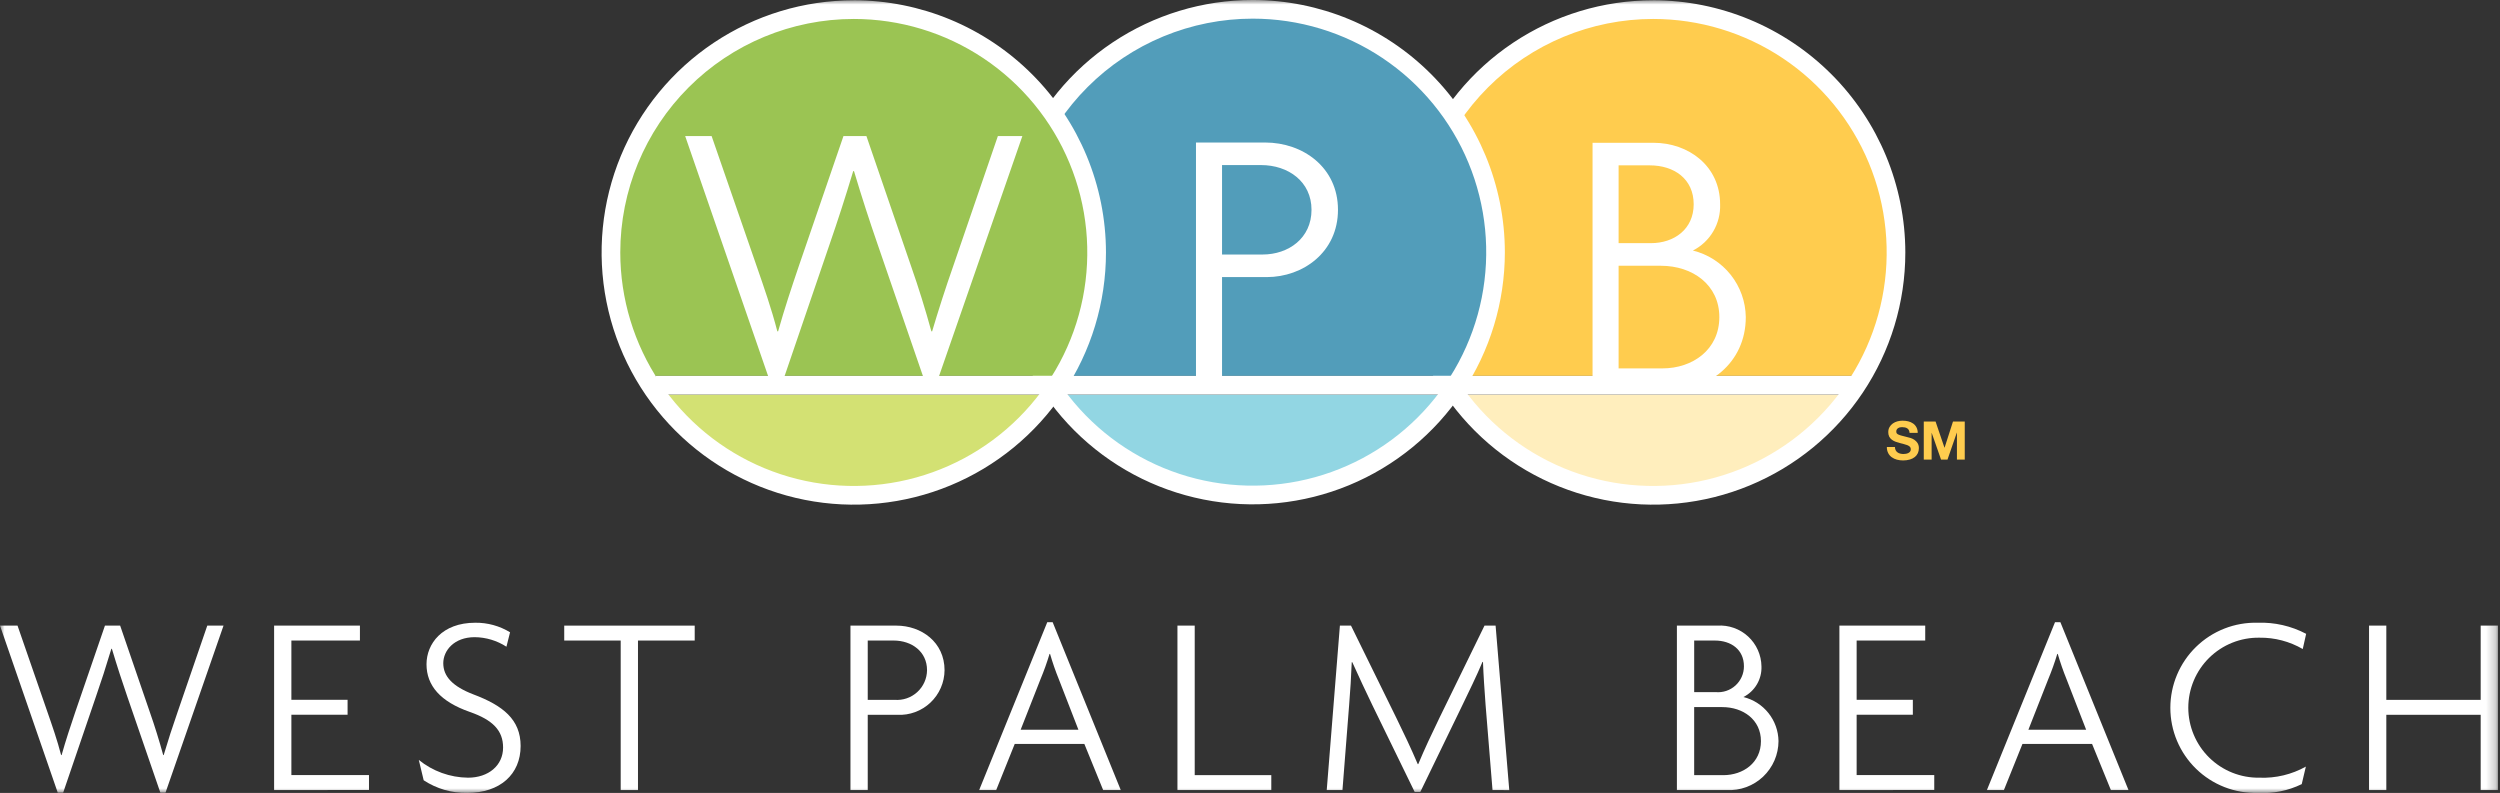
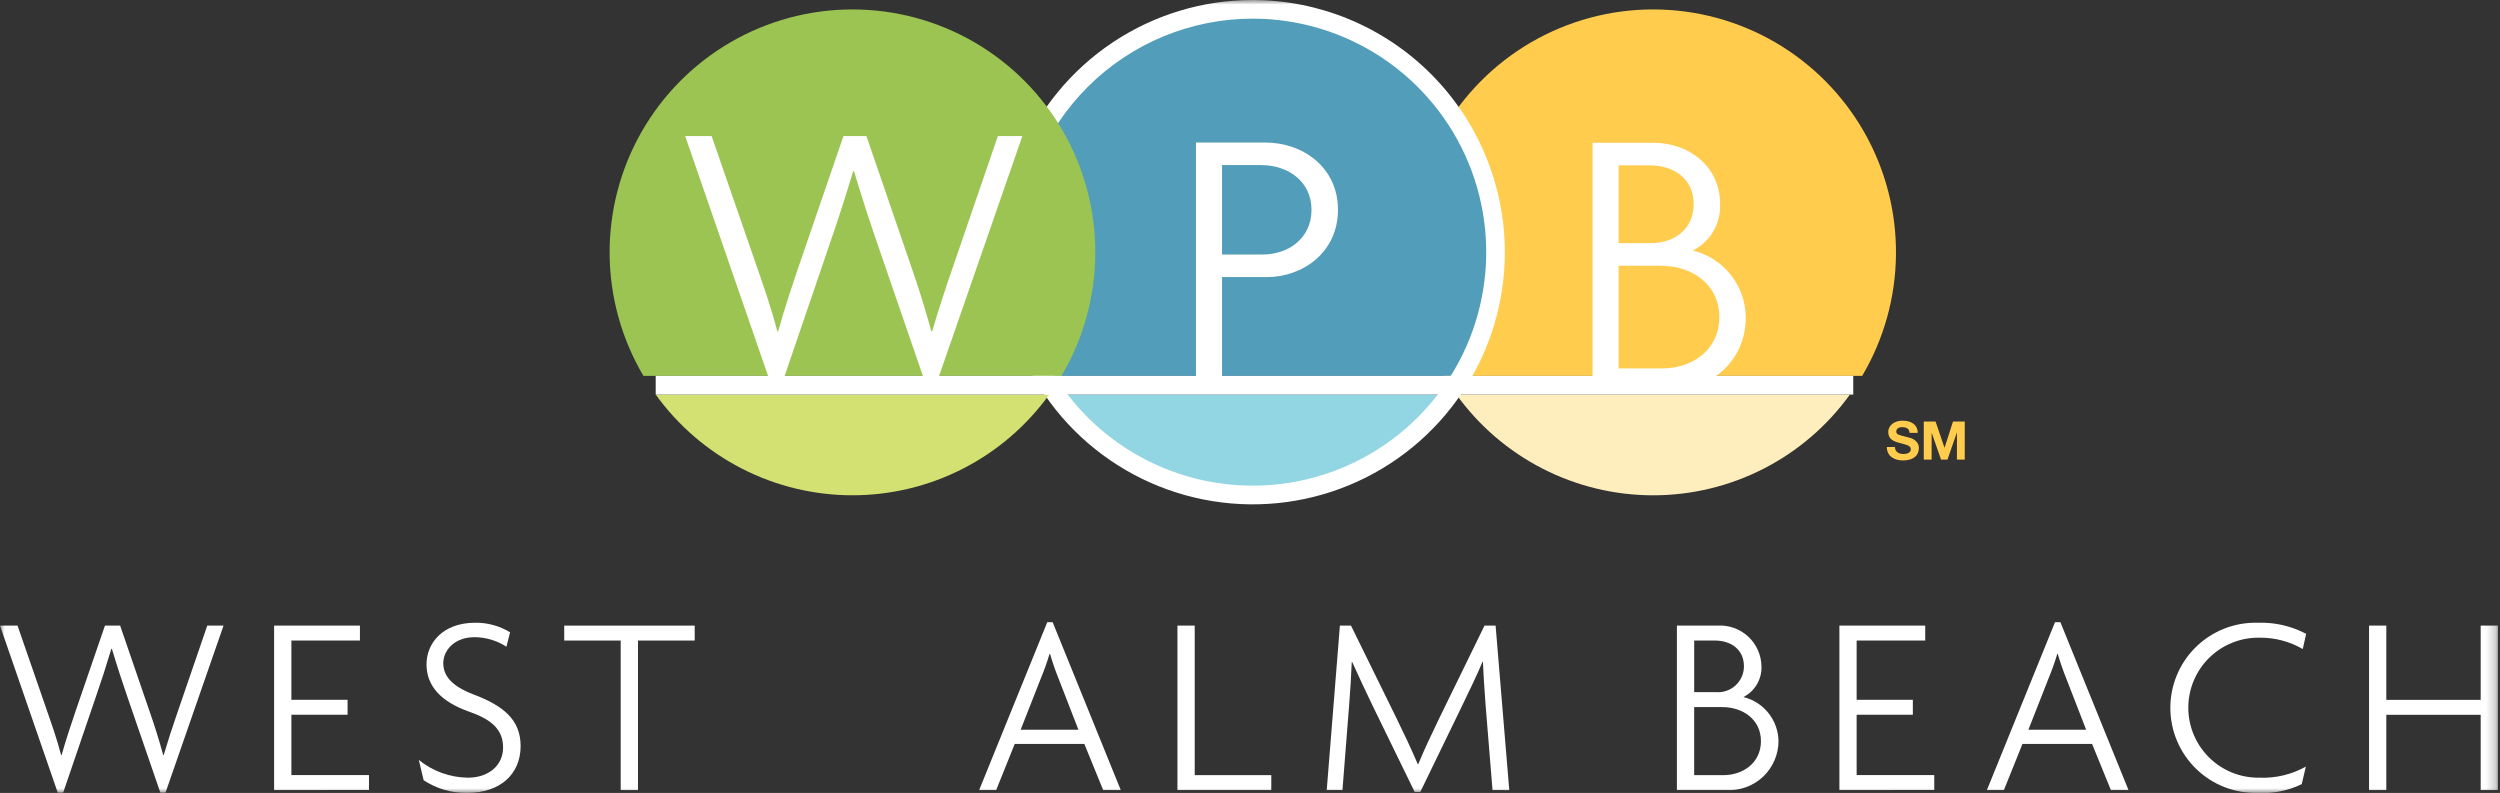
<svg xmlns="http://www.w3.org/2000/svg" width="268" height="85" viewBox="0 0 268 85" fill="none">
  <rect x="0" y="0" width="268" height="85" fill="#333333" stroke="none" />
  <g clip-path="url(#clip0_2_2393)">
    <mask id="mask0_2_2393" style="mask-type:luminance" maskUnits="userSpaceOnUse" x="0" y="0" width="268" height="85">
      <path d="M267.783 0H0V85H267.783V0Z" fill="white" />
    </mask>
    <g mask="url(#mask0_2_2393)">
      <path d="M17.743 84.972H17.19L13.652 74.691C13.101 73.091 12.574 71.485 11.994 69.551H11.938C11.358 71.485 10.838 73.087 10.28 74.691L6.771 84.972H6.19L0 67.066H1.879L5.085 76.325C5.585 77.762 6.136 79.338 6.55 80.94H6.606C7.048 79.365 7.574 77.79 8.07 76.325L11.25 67.066H12.88L16.057 76.325C16.583 77.817 17.081 79.425 17.495 80.94H17.549C17.992 79.448 18.517 77.817 19.041 76.325L22.22 67.066H23.962L17.743 84.972Z" fill="white" />
      <path d="M29.384 84.695V67.066H38.584V68.666H31.236V75.022H37.261V76.622H31.236V83.089H39.555V84.689L29.384 84.695Z" fill="white" />
      <path d="M50.089 84.999C48.431 85.029 46.803 84.557 45.418 83.645L44.894 81.461C46.387 82.676 48.248 83.348 50.172 83.368C52.356 83.368 53.931 82.068 53.931 80.134C53.931 78.309 52.825 77.178 50.366 76.32C47.214 75.22 45.722 73.502 45.722 71.207C45.722 69.025 47.381 66.757 50.946 66.757C52.261 66.741 53.555 67.096 54.678 67.781L54.29 69.329C53.277 68.672 52.098 68.316 50.89 68.305C48.679 68.305 47.519 69.743 47.519 71.097C47.519 72.507 48.512 73.584 50.752 74.441C53.904 75.63 55.811 77.122 55.811 79.969C55.811 83.009 53.599 84.999 50.089 84.999Z" fill="white" />
      <path d="M68.391 68.666V84.696H66.539V68.666H60.486V67.066H74.472V68.666H68.391Z" fill="white" />
-       <path d="M96.199 76.625H93.021V84.696H91.169V67.066H96.088C98.769 67.066 101.256 68.835 101.256 71.848C101.251 72.498 101.115 73.14 100.855 73.736C100.596 74.332 100.219 74.87 99.746 75.316C99.274 75.763 98.716 76.109 98.107 76.335C97.497 76.561 96.848 76.661 96.199 76.629M95.784 68.666H93.021V75.023H95.896C96.337 75.059 96.781 75.004 97.199 74.861C97.618 74.718 98.002 74.49 98.329 74.192C98.656 73.893 98.918 73.531 99.098 73.127C99.279 72.723 99.374 72.286 99.378 71.844C99.378 69.854 97.747 68.665 95.785 68.665" fill="white" />
      <path d="M118.259 84.696L116.242 79.748H108.779L106.791 84.696H104.966L112.266 66.703H112.846L120.146 84.696H118.259ZM113.505 72.811C113.146 71.925 112.833 71.021 112.566 70.103H112.51C112.235 71.022 111.912 71.926 111.542 72.811L109.414 78.227H115.606L113.505 72.811Z" fill="white" />
      <path d="M126.222 84.695V67.066H128.074V83.096H136.283V84.696L126.222 84.695Z" fill="white" />
      <path d="M159.998 84.696L159.253 75.548C159.142 74.027 159.03 72.448 158.976 70.96H158.92C158.311 72.425 157.428 74.221 156.736 75.66L152.259 84.892H151.65L147.15 75.66C146.487 74.279 145.658 72.537 144.966 70.989H144.907C144.853 72.483 144.742 74.141 144.63 75.55L143.912 84.698H142.226L143.637 67.066H144.827L149.69 76.966C150.464 78.541 151.29 80.283 151.983 81.914H152.037C152.7 80.314 153.474 78.68 154.303 76.966L159.139 67.066H160.328L161.793 84.7L159.998 84.696Z" fill="white" />
      <path d="M185.099 84.696H179.764V67.066H184.104C184.704 67.027 185.306 67.111 185.874 67.312C186.441 67.513 186.961 67.828 187.403 68.236C187.845 68.644 188.199 69.138 188.444 69.688C188.689 70.237 188.82 70.83 188.829 71.432C188.855 72.108 188.686 72.777 188.343 73.36C188.001 73.943 187.498 74.416 186.895 74.722C187.956 74.983 188.9 75.587 189.58 76.441C190.261 77.296 190.639 78.351 190.656 79.443C190.653 80.158 190.506 80.865 190.222 81.521C189.938 82.177 189.523 82.768 189.004 83.26C188.484 83.751 187.871 84.131 187.2 84.378C186.529 84.625 185.815 84.733 185.101 84.696M183.828 68.666H181.617V74.194H183.91C184.295 74.231 184.684 74.187 185.051 74.065C185.418 73.943 185.756 73.745 186.042 73.485C186.328 73.225 186.557 72.907 186.713 72.553C186.87 72.2 186.95 71.817 186.95 71.43C186.95 69.63 185.57 68.666 183.828 68.666ZM184.627 75.797H181.615V83.097H184.738C186.866 83.097 188.773 81.77 188.773 79.448C188.773 77.155 186.866 75.801 184.626 75.801" fill="white" />
      <path d="M197.184 84.695V67.066H206.384V68.666H199.032V75.022H205.057V76.622H199.032V83.089H207.352V84.689L197.184 84.695Z" fill="white" />
      <path d="M226.288 84.696L224.27 79.748H216.808L214.818 84.696H212.995L220.295 66.703H220.875L228.175 84.696H226.288ZM221.534 72.811C221.175 71.925 220.861 71.021 220.593 70.103H220.539C220.263 71.022 219.94 71.926 219.571 72.811L217.443 78.227H223.635L221.534 72.811Z" fill="white" />
      <path d="M246.855 69.576C245.446 68.759 243.842 68.338 242.213 68.36C241.217 68.344 240.228 68.526 239.304 68.896C238.379 69.266 237.537 69.816 236.827 70.514C236.117 71.212 235.553 72.045 235.169 72.964C234.784 73.882 234.585 74.868 234.585 75.864C234.585 76.86 234.784 77.846 235.169 78.764C235.553 79.683 236.117 80.516 236.827 81.214C237.537 81.912 238.379 82.463 239.304 82.832C240.228 83.202 241.217 83.384 242.213 83.368C243.949 83.439 245.672 83.028 247.188 82.179L246.746 84.058C245.278 84.774 243.649 85.098 242.019 84.999C240.801 85.03 239.59 84.817 238.456 84.373C237.322 83.929 236.289 83.262 235.417 82.412C234.544 81.562 233.851 80.546 233.378 79.424C232.905 78.301 232.661 77.096 232.661 75.878C232.661 74.66 232.905 73.455 233.378 72.332C233.851 71.21 234.544 70.194 235.417 69.344C236.289 68.494 237.322 67.827 238.456 67.383C239.59 66.939 240.801 66.726 242.019 66.757C243.826 66.693 245.619 67.103 247.219 67.946L246.855 69.576Z" fill="white" />
      <path d="M265.929 84.695V76.625H255.813V84.696H253.961V67.066H255.813V75.025H265.929V67.066H267.781V84.695H265.929Z" fill="white" />
      <path d="M199.625 40.295C201.963 36.342 203.213 31.84 203.249 27.248C203.285 22.655 202.106 18.134 199.83 14.145C197.554 10.156 194.264 6.839 190.292 4.532C186.321 2.226 181.81 1.011 177.217 1.011C172.624 1.011 168.113 2.226 164.142 4.532C160.17 6.839 156.88 10.156 154.604 14.145C152.328 18.134 151.149 22.655 151.185 27.248C151.221 31.84 152.471 36.342 154.809 40.295H199.625Z" fill="#FFCC4E" />
      <path d="M156.127 42.298C158.535 45.641 161.703 48.363 165.37 50.24C169.037 52.118 173.098 53.097 177.218 53.097C181.338 53.097 185.399 52.118 189.066 50.24C192.733 48.363 195.901 45.641 198.309 42.298H156.127Z" fill="#FFEEBD" />
-       <path d="M177.217 2.032C182.168 2.031 187.008 3.499 191.125 6.249C195.242 8.999 198.451 12.909 200.346 17.483C202.241 22.057 202.737 27.09 201.771 31.946C200.806 36.802 198.422 41.263 194.921 44.764C191.42 48.265 186.96 50.649 182.104 51.615C177.248 52.581 172.215 52.085 167.641 50.191C163.067 48.296 159.157 45.087 156.406 40.971C153.656 36.854 152.188 32.014 152.188 27.063C152.189 20.425 154.826 14.059 159.519 9.365C164.213 4.671 170.579 2.033 177.217 2.032ZM177.217 0.032C171.87 0.032 166.643 1.618 162.198 4.588C157.752 7.559 154.287 11.781 152.241 16.721C150.195 21.66 149.659 27.096 150.702 32.34C151.746 37.584 154.32 42.401 158.101 46.182C161.882 49.963 166.699 52.537 171.943 53.581C177.187 54.624 182.623 54.088 187.562 52.042C192.502 49.996 196.724 46.531 199.695 42.085C202.665 37.64 204.251 32.413 204.251 27.066C204.243 19.898 201.393 13.026 196.325 7.957C191.257 2.889 184.385 0.037 177.217 0.029" fill="white" />
      <path d="M156.679 40.295C159.024 36.343 160.28 31.84 160.32 27.244C160.361 22.649 159.184 18.125 156.91 14.131C154.636 10.138 151.345 6.818 147.372 4.508C143.399 2.199 138.885 0.982 134.29 0.982C129.694 0.982 125.18 2.199 121.207 4.508C117.234 6.818 113.943 10.138 111.669 14.131C109.395 18.125 108.218 22.649 108.259 27.244C108.299 31.84 109.556 36.343 111.9 40.295H156.679Z" fill="#529DBA" />
      <path d="M113.22 42.298C115.629 45.632 118.795 48.347 122.458 50.219C126.121 52.091 130.176 53.068 134.289 53.068C138.403 53.068 142.457 52.091 146.12 50.219C149.783 48.347 152.949 45.632 155.358 42.298H113.22Z" fill="#92D6E3" />
      <path d="M134.289 1.999C139.24 1.999 144.08 3.466 148.197 6.217C152.313 8.967 155.522 12.876 157.417 17.45C159.312 22.024 159.808 27.057 158.842 31.913C157.877 36.769 155.493 41.23 151.992 44.731C148.491 48.232 144.031 50.616 139.175 51.582C134.319 52.548 129.286 52.052 124.712 50.158C120.138 48.263 116.228 45.055 113.478 40.938C110.727 36.822 109.259 31.982 109.259 27.031C109.259 23.744 109.906 20.489 111.164 17.452C112.422 14.415 114.265 11.655 116.59 9.331C118.914 7.007 121.673 5.163 124.71 3.905C127.747 2.647 131.002 1.999 134.289 1.999ZM134.289 -0.001C128.942 -0.001 123.715 1.584 119.269 4.554C114.823 7.524 111.358 11.746 109.311 16.686C107.265 21.626 106.729 27.062 107.772 32.306C108.815 37.55 111.39 42.367 115.17 46.148C118.951 49.929 123.768 52.504 129.012 53.547C134.256 54.591 139.692 54.055 144.632 52.009C149.572 49.963 153.794 46.498 156.765 42.053C159.735 37.607 161.321 32.38 161.321 27.033C161.313 19.866 158.463 12.995 153.395 7.927C148.327 2.858 141.456 0.007 134.289 -0.001Z" fill="white" />
      <path d="M113.792 40.295C116.13 36.342 117.38 31.84 117.416 27.248C117.452 22.655 116.273 18.134 113.997 14.145C111.721 10.156 108.431 6.839 104.459 4.532C100.488 2.226 95.977 1.011 91.384 1.011C86.791 1.011 82.28 2.226 78.309 4.532C74.337 6.839 71.047 10.156 68.771 14.145C66.496 18.134 65.316 22.655 65.352 27.248C65.388 31.84 66.638 36.342 68.976 40.295H113.792Z" fill="#9BC453" />
      <path d="M70.292 42.298C72.701 45.64 75.869 48.362 79.537 50.239C83.204 52.116 87.264 53.095 91.384 53.095C95.504 53.095 99.564 52.116 103.231 50.239C106.899 48.362 110.067 45.64 112.476 42.298H70.292Z" fill="#D3E173" />
      <path d="M178.769 41.908H170.722V15.308H177.268C180.977 15.308 184.396 17.768 184.396 21.896C184.434 22.915 184.18 23.924 183.663 24.804C183.146 25.683 182.388 26.396 181.478 26.858C183.079 27.252 184.504 28.165 185.53 29.455C186.556 30.745 187.126 32.34 187.149 33.988C187.149 38.988 183.063 41.909 178.769 41.909M176.851 17.726H173.514V26.066H176.976C179.476 26.066 181.563 24.566 181.563 21.896C181.563 19.186 179.476 17.726 176.851 17.726ZM178.06 28.484H173.514V39.491H178.226C181.436 39.491 184.313 37.491 184.313 33.991C184.313 30.529 181.436 28.491 178.059 28.491" fill="white" />
      <path d="M135.798 29.704H131.003V41.878H128.209V15.278H135.631C139.676 15.278 143.431 17.945 143.431 22.49C143.431 27.035 139.679 29.704 135.801 29.704M135.172 17.695H131.003V27.285H135.34C138.134 27.285 140.594 25.534 140.594 22.49C140.594 19.49 138.133 17.695 135.172 17.695Z" fill="white" />
      <path d="M100.217 41.608H99.385L94.048 26.098C93.214 23.681 92.422 21.262 91.548 18.344H91.464C90.588 21.262 89.797 23.681 88.964 26.098L83.666 41.608H82.79L73.45 14.586H76.285L81.121 28.555C81.871 30.723 82.706 33.1 83.33 35.518H83.414C84.082 33.14 84.873 30.766 85.623 28.555L90.419 14.586H92.879L97.674 28.555C98.465 30.805 99.216 33.224 99.842 35.518H99.926C100.592 33.266 101.385 30.806 102.176 28.555L106.972 14.586H109.598L100.217 41.608Z" fill="white" />
-       <path d="M91.525 2.032C96.476 2.032 101.316 3.5 105.432 6.25C109.549 9.001 112.758 12.91 114.652 17.484C116.547 22.058 117.043 27.091 116.077 31.947C115.111 36.803 112.727 41.263 109.226 44.764C105.725 48.265 101.265 50.649 96.409 51.615C91.553 52.581 86.52 52.085 81.946 50.19C77.372 48.296 73.463 45.087 70.712 40.97C67.962 36.854 66.494 32.014 66.494 27.063C66.495 20.424 69.132 14.058 73.826 9.364C78.52 4.67 84.886 2.033 91.525 2.032ZM91.525 0.032C86.178 0.032 80.951 1.618 76.506 4.589C72.06 7.56 68.595 11.782 66.549 16.722C64.503 21.662 63.968 27.098 65.012 32.342C66.055 37.586 68.63 42.403 72.412 46.183C76.193 49.964 81.01 52.538 86.254 53.581C91.498 54.624 96.934 54.088 101.874 52.041C106.814 49.995 111.035 46.529 114.005 42.083C116.976 37.637 118.561 32.41 118.56 27.063C118.552 19.896 115.7 13.024 110.632 7.956C105.564 2.888 98.692 0.037 91.525 0.029" fill="white" />
      <path d="M198.669 40.295H70.292V42.298H198.669V40.295Z" fill="white" />
      <path d="M203.214 48.262C203.261 48.355 203.33 48.435 203.414 48.496C203.501 48.558 203.598 48.602 203.702 48.626C203.814 48.654 203.929 48.669 204.044 48.67C204.13 48.67 204.216 48.662 204.3 48.646C204.39 48.635 204.477 48.609 204.559 48.57C204.636 48.534 204.705 48.481 204.759 48.416C204.814 48.342 204.842 48.252 204.838 48.16C204.841 48.111 204.833 48.061 204.816 48.015C204.799 47.969 204.772 47.926 204.738 47.891C204.658 47.816 204.564 47.758 204.461 47.719C204.334 47.671 204.205 47.631 204.073 47.6C203.928 47.567 203.782 47.528 203.633 47.487C203.483 47.449 203.335 47.402 203.19 47.346C203.051 47.295 202.919 47.223 202.801 47.133C202.686 47.045 202.591 46.934 202.523 46.806C202.452 46.657 202.418 46.493 202.423 46.328C202.417 46.138 202.463 45.95 202.556 45.784C202.644 45.632 202.764 45.5 202.907 45.398C203.056 45.293 203.222 45.216 203.398 45.169C203.577 45.122 203.76 45.097 203.945 45.097C204.151 45.096 204.356 45.118 204.557 45.165C204.744 45.209 204.922 45.287 205.08 45.397C205.232 45.502 205.356 45.642 205.442 45.805C205.537 45.99 205.585 46.197 205.579 46.405H204.703C204.699 46.301 204.673 46.199 204.627 46.105C204.586 46.029 204.527 45.965 204.454 45.919C204.378 45.87 204.294 45.836 204.206 45.819C204.105 45.799 204.002 45.789 203.899 45.79C203.826 45.79 203.754 45.797 203.683 45.812C203.612 45.826 203.544 45.853 203.483 45.893C203.424 45.929 203.374 45.978 203.337 46.036C203.297 46.101 203.277 46.176 203.281 46.252C203.278 46.319 203.293 46.386 203.324 46.446C203.37 46.507 203.433 46.555 203.504 46.583C203.624 46.636 203.748 46.678 203.876 46.709C204.033 46.75 204.24 46.809 204.494 46.868C204.572 46.885 204.677 46.913 204.812 46.952C204.954 46.996 205.089 47.06 205.212 47.143C205.35 47.235 205.469 47.354 205.56 47.493C205.661 47.663 205.711 47.858 205.703 48.056C205.704 48.235 205.668 48.413 205.595 48.577C205.521 48.738 205.411 48.88 205.272 48.99C205.114 49.114 204.934 49.205 204.741 49.26C204.503 49.329 204.256 49.362 204.008 49.36C203.787 49.36 203.567 49.332 203.353 49.277C203.153 49.225 202.963 49.136 202.795 49.016C202.632 48.898 202.5 48.743 202.41 48.563C202.31 48.362 202.263 48.139 202.272 47.915H203.14C203.136 48.035 203.161 48.153 203.213 48.261" fill="#FFCC4E" />
      <path d="M207.494 45.192L208.448 47.992H208.459L209.359 45.192H210.621V49.269H209.783V46.38H209.771L208.771 49.269H208.08L207.08 46.408H207.07V49.269H206.229V45.192H207.494Z" fill="#FFCC4E" />
    </g>
  </g>
  <defs>
    <clipPath id="clip0_2_2393">
      <rect width="267.783" height="85" fill="white" />
    </clipPath>
  </defs>
</svg>